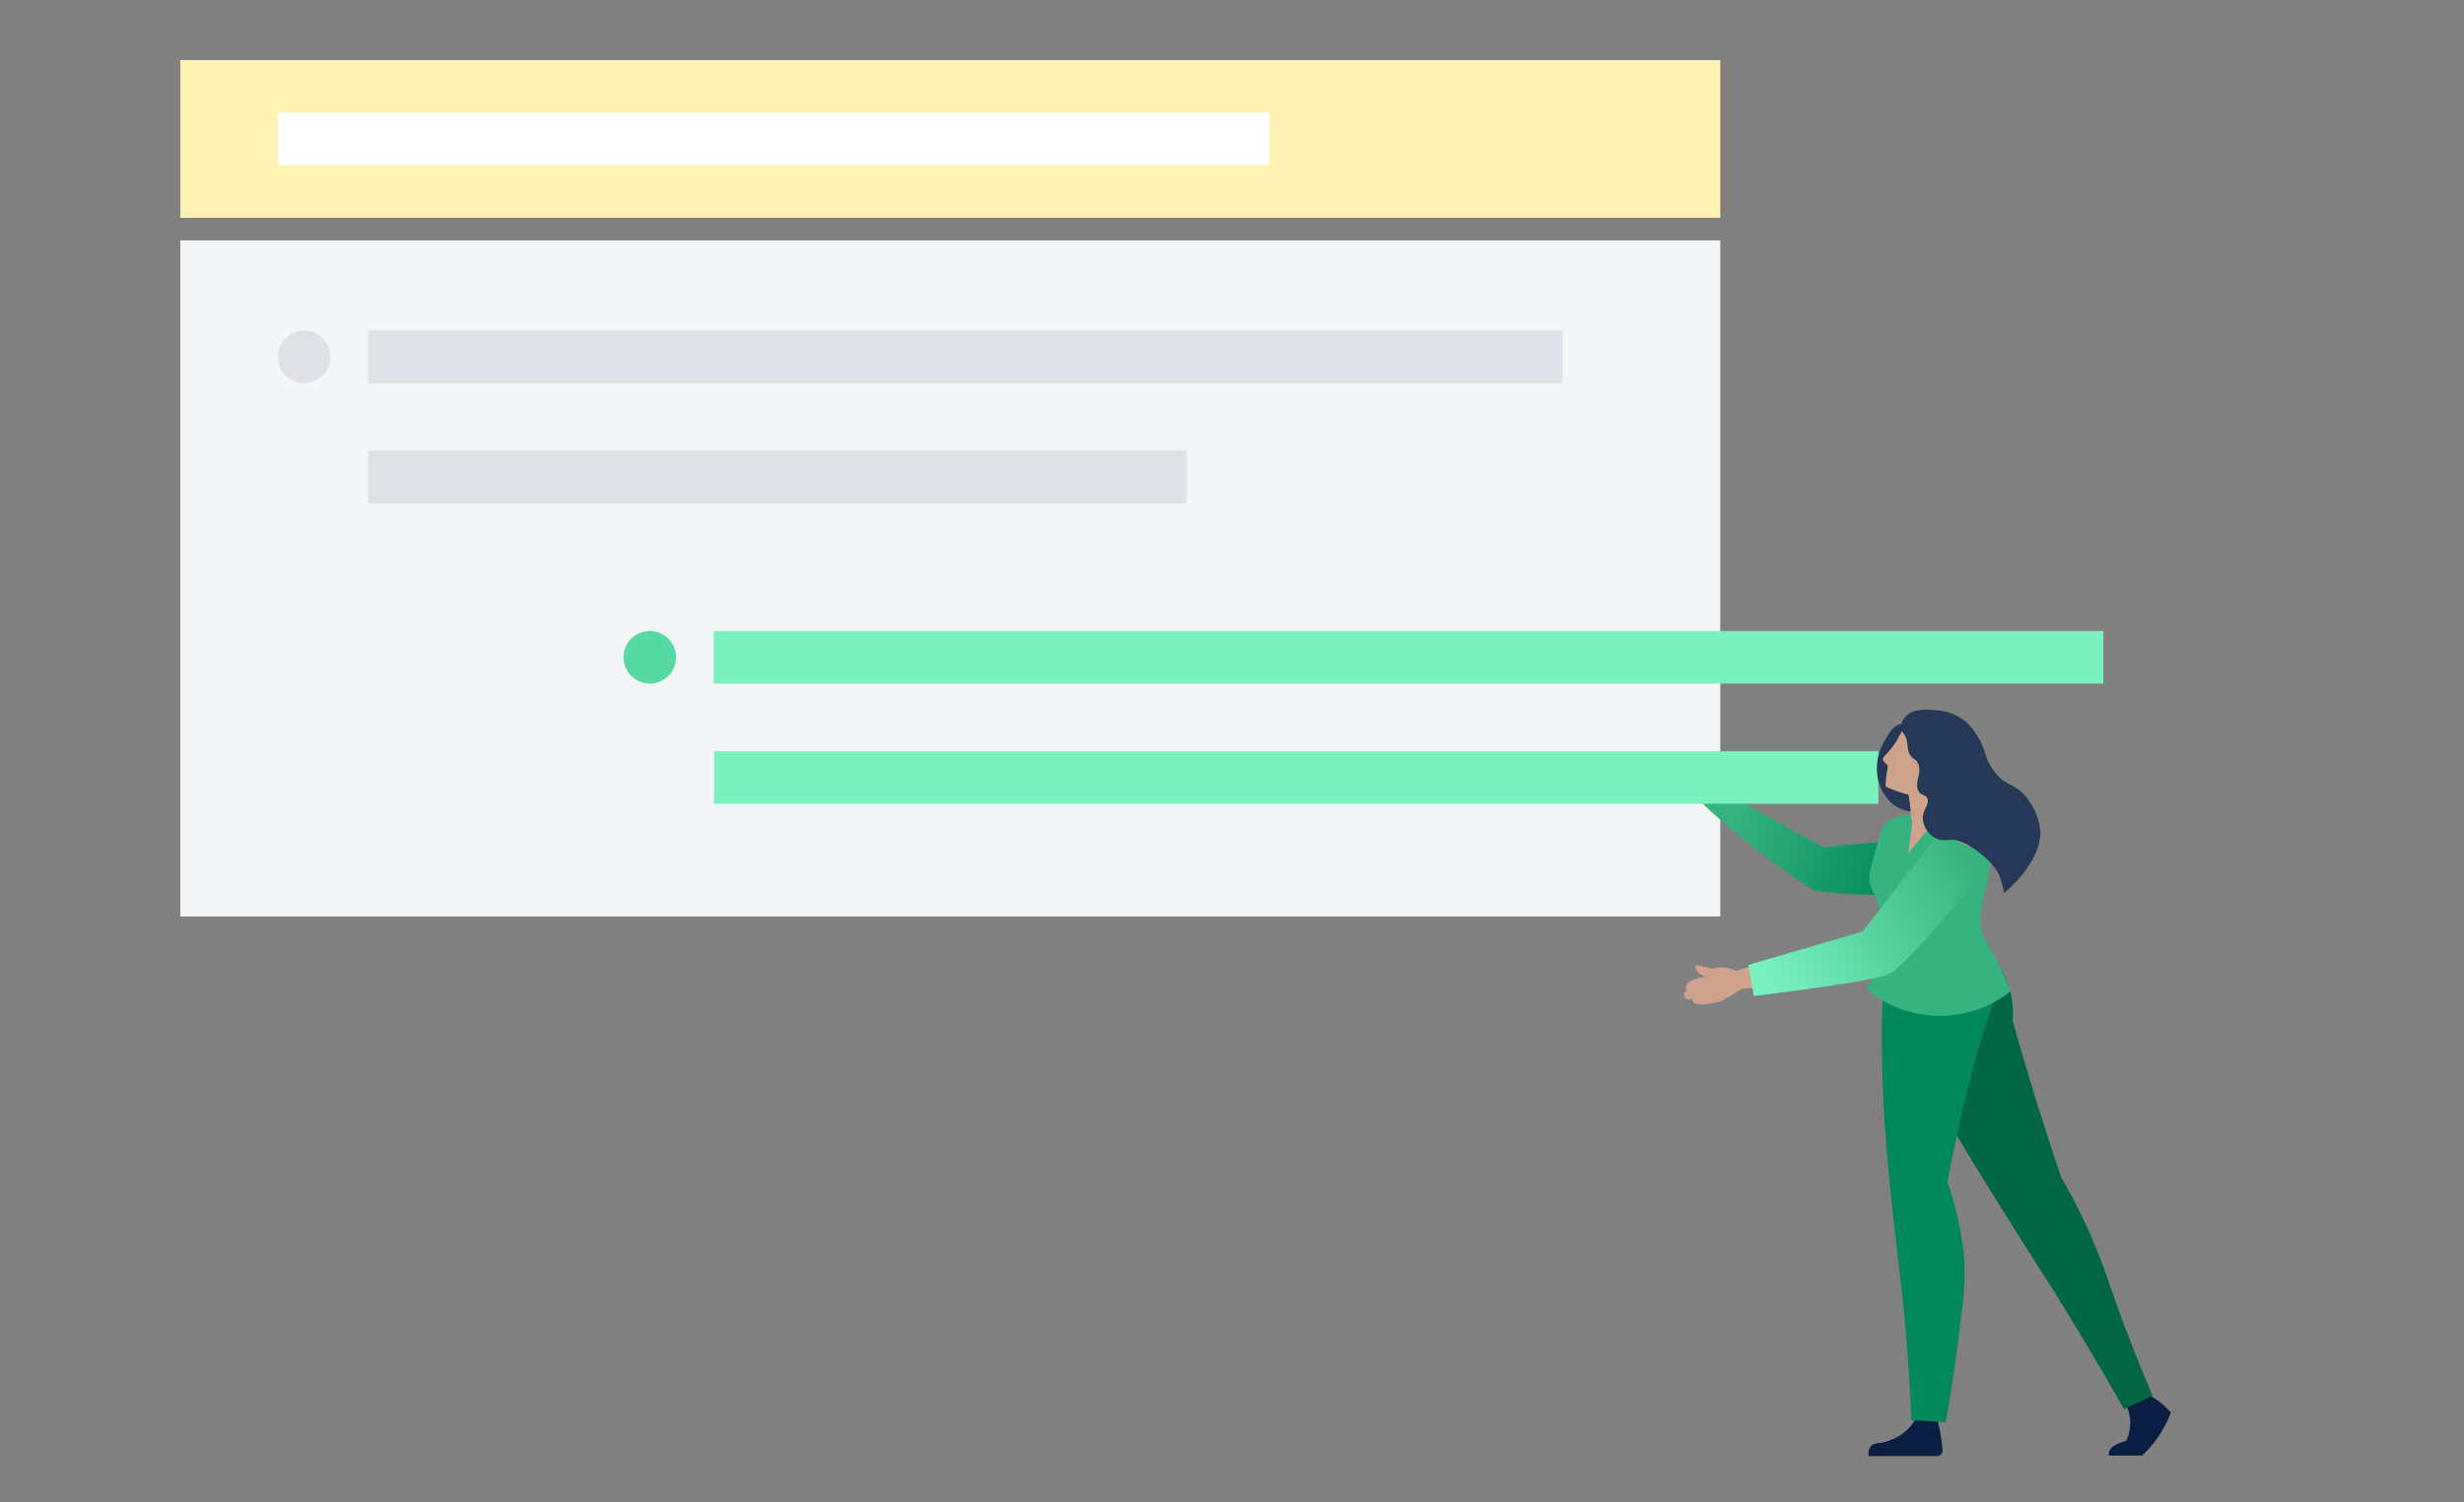
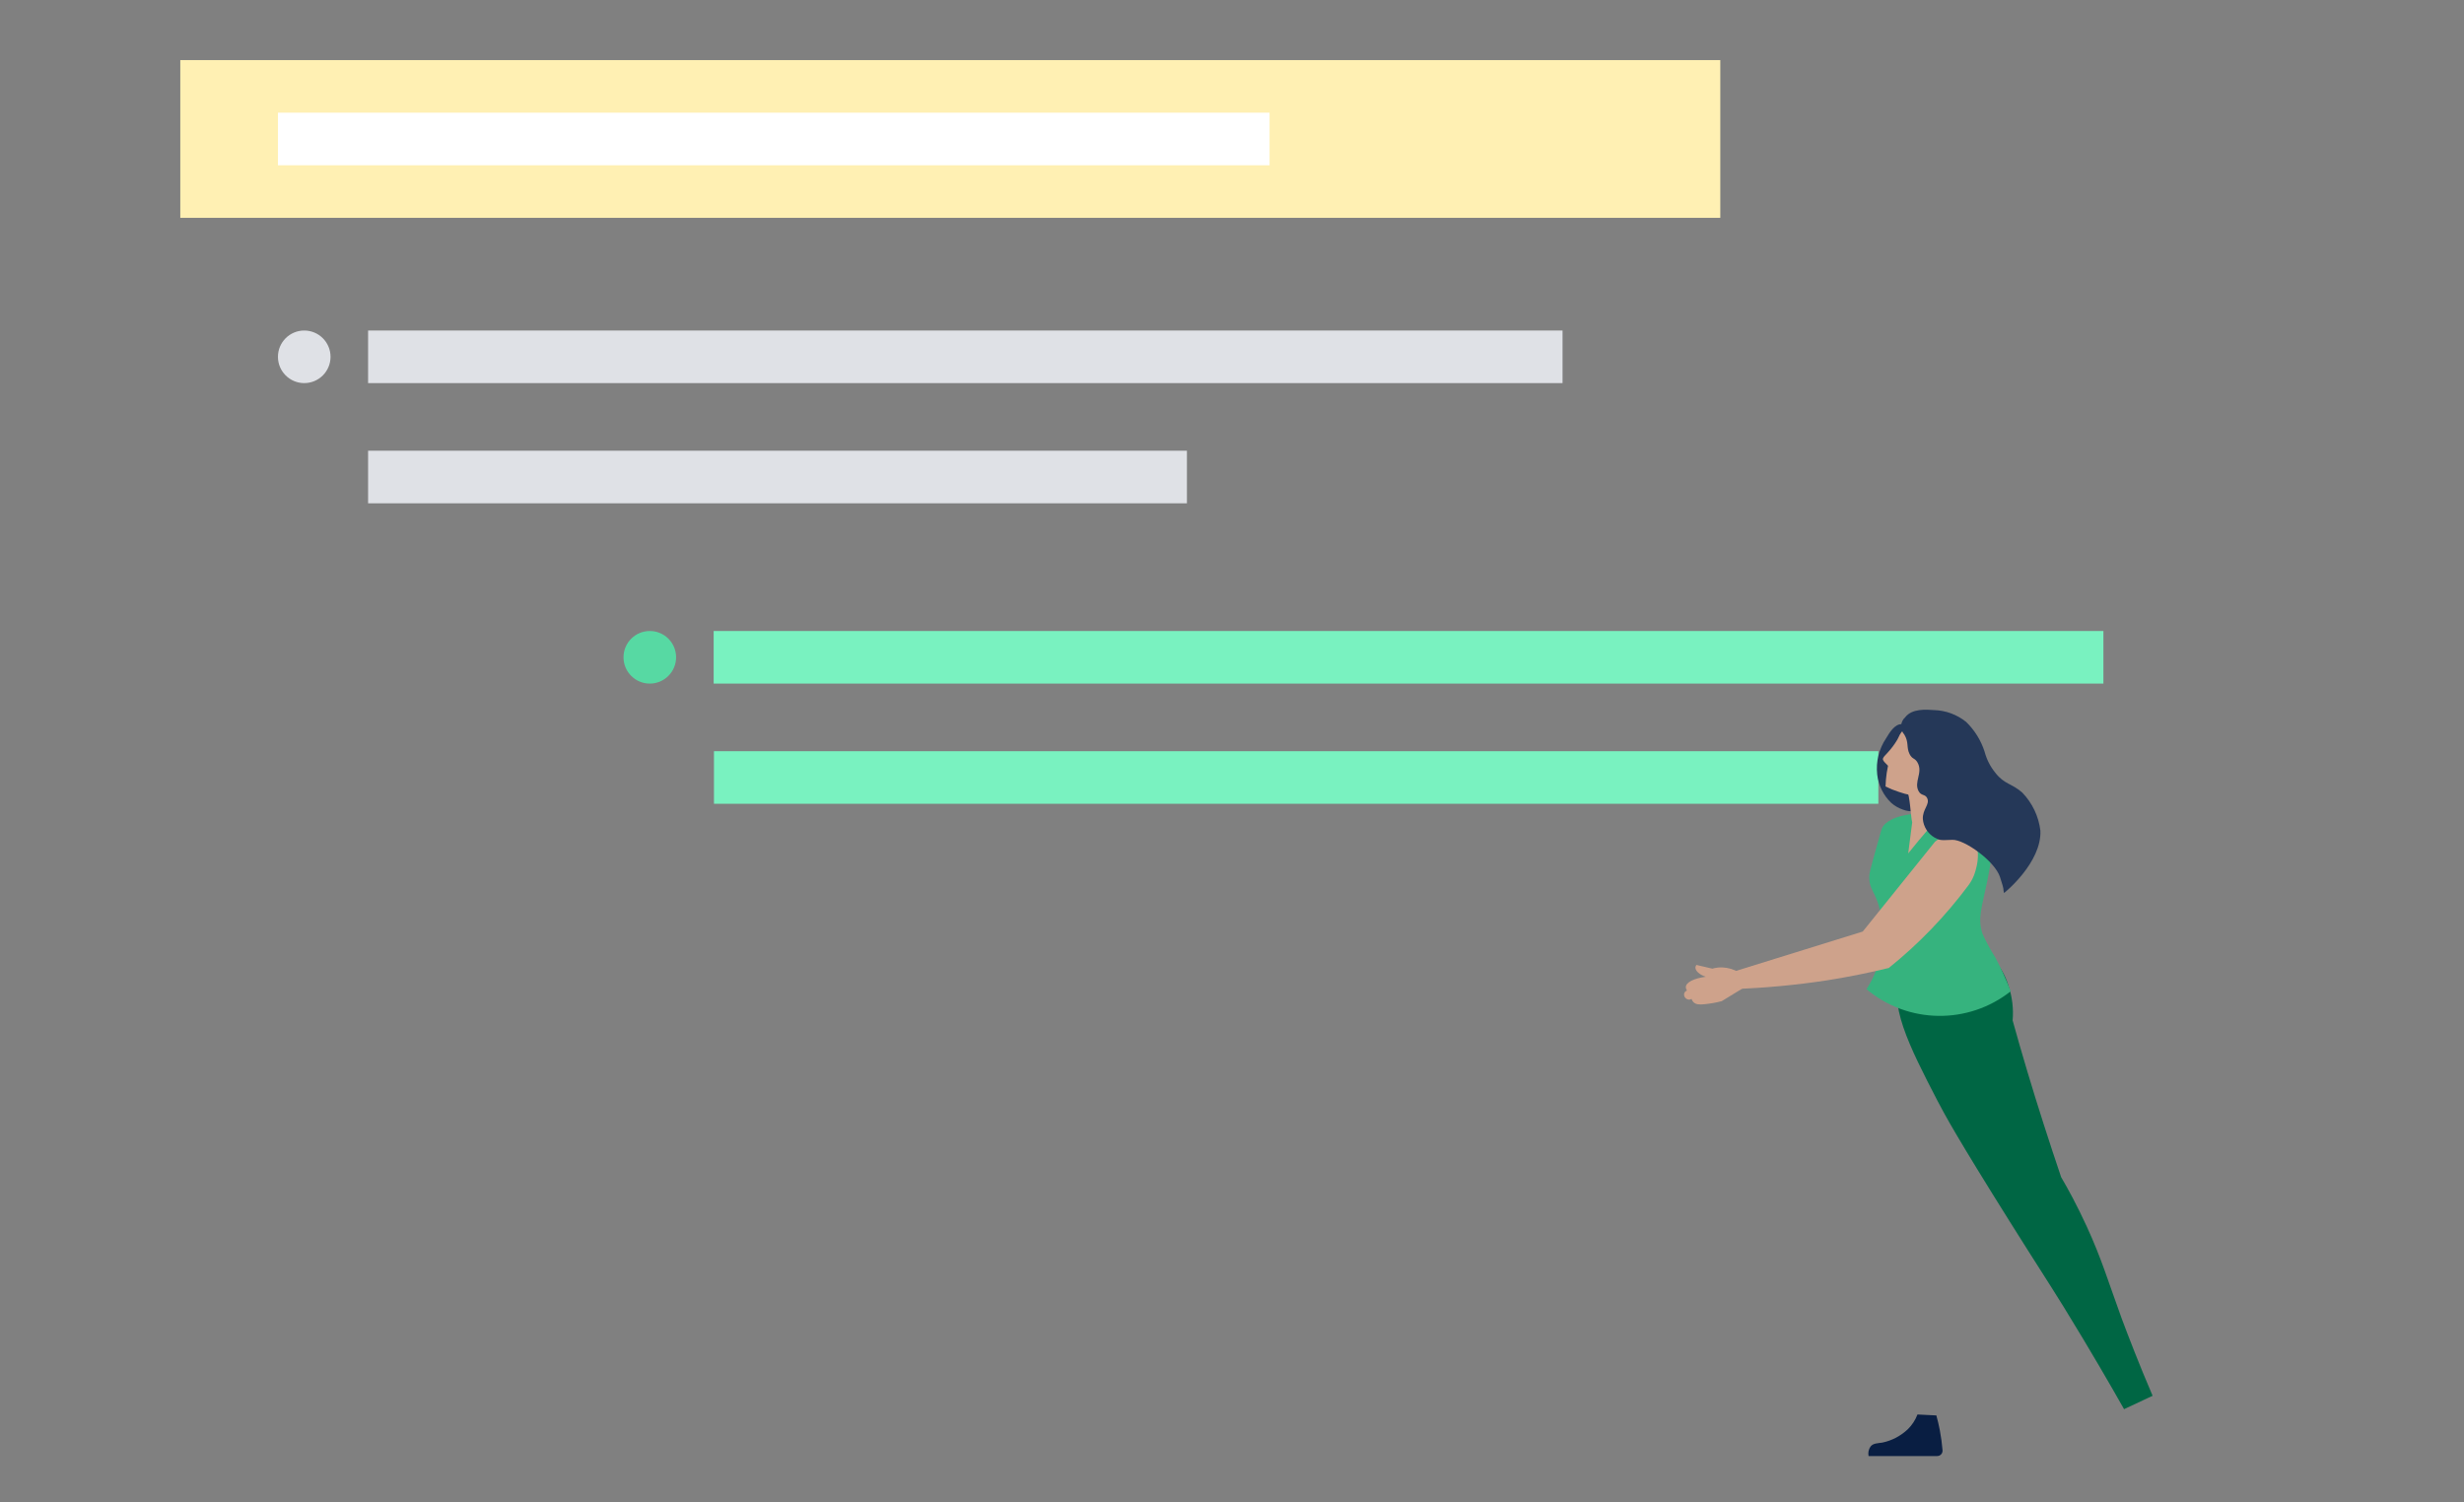
<svg xmlns="http://www.w3.org/2000/svg" width="328" height="200" viewBox="0 0 328 200">
  <rect x="0" y="0" width="328" height="200" fill="#808080" stroke="none" />
  <defs>
    <linearGradient id="team-homepage-step4-a" x1="12.776%" x2="87.296%" y1="41.078%" y2="55.778%">
      <stop offset="0%" stop-color="#36B37E" />
      <stop offset="100%" stop-color="#00875A" />
    </linearGradient>
    <linearGradient id="team-homepage-step4-b" x1="100%" x2="0%" y1="35.265%" y2="72.955%">
      <stop offset="0%" stop-color="#36B37E" />
      <stop offset="100%" stop-color="#79F2C0" />
    </linearGradient>
  </defs>
  <g fill="none" fill-rule="evenodd">
-     <rect width="205" height="90" x="24" y="32" fill="#F4F5F7" transform="matrix(1 0 0 -1 0 154)" />
    <g fill="#DFE1E6" transform="translate(37 44)">
      <circle cx="3.5" cy="3.5" r="3.5" />
      <rect width="159" height="7" x="12" />
      <rect width="109" height="7" x="12" y="16" />
    </g>
    <rect width="205" height="21" x="24" y="8" fill="#FFF0B3" transform="matrix(1 0 0 -1 0 37)" />
    <rect width="132" height="7" x="37" y="15" fill="#FFF" />
    <rect width="185" height="7" x="95" y="84" fill="#79F2C0" transform="matrix(-1 0 0 1 375 0)" />
    <circle cx="86.5" cy="87.5" r="3.5" fill="#57D9A3" />
    <g transform="translate(95 91)">
      <path fill="#CEA28B" fill-rule="nonzero" d="M137.733,40.112 L134.19,42.275 C133.426,42.475 132.648,42.612 131.862,42.687 C131.254,42.738 130.749,42.748 130.42,42.398 C130.306,42.278 130.222,42.134 130.173,41.976 C129.972,42.105 129.714,42.105 129.513,41.976 C129.297,41.851 129.167,41.618 129.174,41.368 C129.188,41.135 129.343,40.935 129.565,40.863 C129.468,40.736 129.413,40.581 129.41,40.421 C129.41,39.792 130.44,39.246 132.068,39.03 C131.223,38.752 130.677,38.237 130.688,37.794 C130.696,37.67 130.743,37.551 130.822,37.454 L132.943,37.949 C133.375,37.824 133.823,37.768 134.272,37.784 C135.061,37.816 135.83,38.046 136.507,38.453 L137.733,40.112 Z" />
-       <path fill="url(#team-homepage-step4-a)" fill-rule="nonzero" d="M131.408,12.734 L130.203,14.629 C133.178,17.509 136.318,20.212 139.607,22.725 C141.976,24.538 144.283,26.145 146.508,27.576 C151.582,28.255 156.722,28.286 161.804,27.669 C162.287,27.609 162.762,27.488 163.215,27.309 C163.421,27.226 166.789,25.846 166.593,23.549 C166.47,22.097 164.966,20.696 162.916,20.459 L147.641,21.747 L131.408,12.734 Z" />
      <rect width="155" height="7" x=".041" y="9" fill="#79F2C0" transform="matrix(-1 0 0 1 155.082 0)" />
-       <path fill="#091E42" fill-rule="nonzero" d="M189.911,94.282 C191.496,94.803 192.902,95.76 193.969,97.043 C193.835,97.403 193.691,97.764 193.516,98.134 C192.704,99.883 191.56,101.457 190.148,102.769 L185.719,102.769 C185.699,102.65 185.699,102.528 185.719,102.409 C185.904,101.276 187.913,100.843 188.036,100.823 C188.748,99.309 188.748,97.557 188.036,96.044 L189.911,94.282 Z" />
      <path fill="#064" fill-rule="nonzero" d="M170.063,36.396 C167.117,33.935 160.288,35.088 158.228,38.59 C156.075,42.257 159.186,48.344 162.894,55.503 C163.924,57.48 165.479,60.364 172.524,71.602 C176.438,77.843 177.242,78.997 179.734,83.014 C183.278,88.772 186.017,93.53 187.748,96.589 L191.549,94.808 C189.705,90.502 188.345,86.949 187.429,84.508 C185.554,79.358 184.781,76.638 182.783,72.271 C181.465,69.397 180.208,67.121 179.374,65.71 C178.584,63.375 177.805,61.01 177.036,58.613 C175.539,53.944 174.166,49.354 172.916,44.842 C173.05,43.29 172.864,41.726 172.37,40.248 C171.943,38.788 171.149,37.462 170.063,36.396 L170.063,36.396 Z" />
      <path fill="#091E42" fill-rule="nonzero" d="M162.76,97.424 C162.935,98.042 163.09,98.701 163.224,99.401 C163.392,100.28 163.512,101.167 163.584,102.059 C163.601,102.258 163.534,102.455 163.399,102.602 C163.264,102.749 163.073,102.832 162.873,102.831 L153.737,102.831 C153.647,102.382 153.748,101.916 154.015,101.544 C154.386,101.111 154.932,101.142 155.581,101.039 C156.854,100.771 158.027,100.154 158.97,99.257 C159.53,98.704 159.966,98.036 160.247,97.3 L162.76,97.424 Z" />
-       <path fill="#00875A" fill-rule="nonzero" d="M164.563,32.668 C162.541,32.151 160.397,32.466 158.609,33.543 C156.374,35.078 155.323,38.085 155.519,49.343 C155.591,54.947 155.941,61.024 156.93,70.129 C157.672,76.978 157.96,78.585 158.558,84.672 C159.073,90.327 159.32,94.972 159.443,98.062 L163.996,98.33 C165.026,92.675 165.644,87.896 166.056,84.229 C166.529,81.294 166.633,78.312 166.365,75.351 C166.057,72.984 165.561,70.645 164.882,68.357 C164.666,67.636 164.439,66.977 164.233,66.38 C164.511,64.855 164.975,62.486 165.623,59.592 C166.427,56.007 167.138,52.835 168.301,48.859 C170.248,42.175 171.041,41.484 170.557,39.301 C169.911,36.166 167.617,33.627 164.563,32.668 L164.563,32.668 Z" />
      <path fill="#36B37E" fill-rule="nonzero" d="M172.658,40.959 C167.002,45.431 158.983,45.315 153.459,40.681 C154.047,39.785 154.521,38.82 154.87,37.807 C155.802,35.089 155.863,32.147 155.045,29.392 C154.448,27.518 153.861,27.332 153.83,25.849 C153.83,25.19 153.933,24.891 154.808,21.729 C155.447,19.412 155.468,19.278 155.684,18.979 C155.9,18.68 156.889,17.465 160.576,17.279 C164.041,17.175 167.471,17.993 170.516,19.648 C170.311,21.865 169.987,24.069 169.548,26.251 C168.837,29.742 168.219,31.226 168.899,33.296 C169.393,34.389 169.964,35.446 170.609,36.458 C171.384,37.915 172.068,39.418 172.658,40.959 L172.658,40.959 Z" />
      <g fill-rule="nonzero" transform="rotate(-14 102.507 -621.478)">
        <path fill="#253858" d="M2.363,1.57 C1.101,2.711 0.284,4.261 0.055,5.947 C-0.138,7.383 0.179,8.841 0.951,10.067 C1.285,10.555 1.712,10.971 2.208,11.293 C2.648,11.614 3.161,11.82 3.702,11.89 C5.762,11.797 7.265,4 5.762,1.137 C5.596,0.723 5.263,0.397 4.845,0.241 C3.949,-0.027 2.95,0.982 2.363,1.57 Z" />
        <path fill="#CEA28B" d="M1.271,4.248 C1.307,4.408 1.37,4.561 1.456,4.701 C1.538,4.865 1.631,5.023 1.734,5.175 C1.6,5.453 1.466,5.751 1.333,6.06 C1.104,6.618 0.908,7.189 0.745,7.77 C1.228,8.183 1.741,8.558 2.28,8.893 C3.222,9.526 4.268,9.99 5.37,10.263 C6.131,10.47 6.925,10.529 7.708,10.438 C10.277,10.104 12.171,7.872 12.083,5.283 C11.995,2.694 9.954,0.596 7.368,0.437 C6.341,0.368 5.323,0.675 4.505,1.302 C4.031,1.703 4.124,1.827 3.341,2.517 C3.094,2.739 2.836,2.949 2.569,3.145 C1.775,3.743 1.271,3.887 1.271,4.248 Z" />
        <path fill="#CEA28B" d="M7.904,7.657 C6.998,9.215 6.921,11.119 7.698,12.745 C6.847,13.308 5.985,13.895 5.113,14.506 C3.856,15.392 2.658,16.271 1.518,17.143 L3.032,13.27 C3.049,12.256 3.603,9.883 3.381,8.893 L7.904,7.657 Z" />
      </g>
      <path fill="#CEA28B" fill-rule="nonzero" d="M135.353,38.477 L135.889,40.66 C140.007,40.515 144.113,40.129 148.187,39.507 C151.133,39.043 153.893,38.477 156.427,37.859 C160.415,34.652 163.98,30.952 167.036,26.848 C167.326,26.458 167.564,26.032 167.747,25.581 C167.829,25.375 169.158,21.986 167.355,20.534 C166.222,19.617 164.162,19.751 162.576,21.059 L152.966,33.007 L135.353,38.477 Z" />
-       <path fill="url(#team-homepage-step4-b)" d="M152.966,33.007 L137.733,37.454 L138.467,41.575 C149.472,40.25 155.571,39.232 156.765,38.521 C158.557,37.454 169.657,24.868 169.657,23.667 C169.657,22.867 167.458,21.626 163.059,19.944 L152.966,33.007 Z" />
      <path fill="#253858" fill-rule="nonzero" d="M160.877,7.461 C161.063,8.244 161.433,8.089 161.629,8.8 C162.051,10.304 160.465,11.179 160.857,12.57 C161.042,13.239 161.619,13.106 161.732,13.724 C161.897,14.63 160.754,14.98 160.496,16.268 C160.334,17.27 160.664,18.289 161.382,19.007 C161.992,19.583 162.061,19.574 163.638,19.904 C165.215,20.233 168.437,24.023 168.595,26.243 C168.754,28.462 168.595,27.645 168.595,28.436 C168.811,28.374 174.483,25.651 175.307,21.541 C175.541,19.642 175.151,17.719 174.195,16.062 C173.165,14.537 172.135,14.424 171.352,12.632 C170.895,11.665 170.653,10.611 170.642,9.542 C170.535,7.975 170.047,6.458 169.22,5.123 C168.274,3.872 166.942,2.967 165.43,2.548 C164.472,2.229 162.649,1.631 161.505,2.548 C161.117,2.747 160.826,3.095 160.698,3.512 C160.57,3.929 160.616,4.38 160.826,4.763 C161.186,5.947 160.651,6.452 160.877,7.461 Z" transform="rotate(-14 167.915 15.248)" />
    </g>
  </g>
</svg>